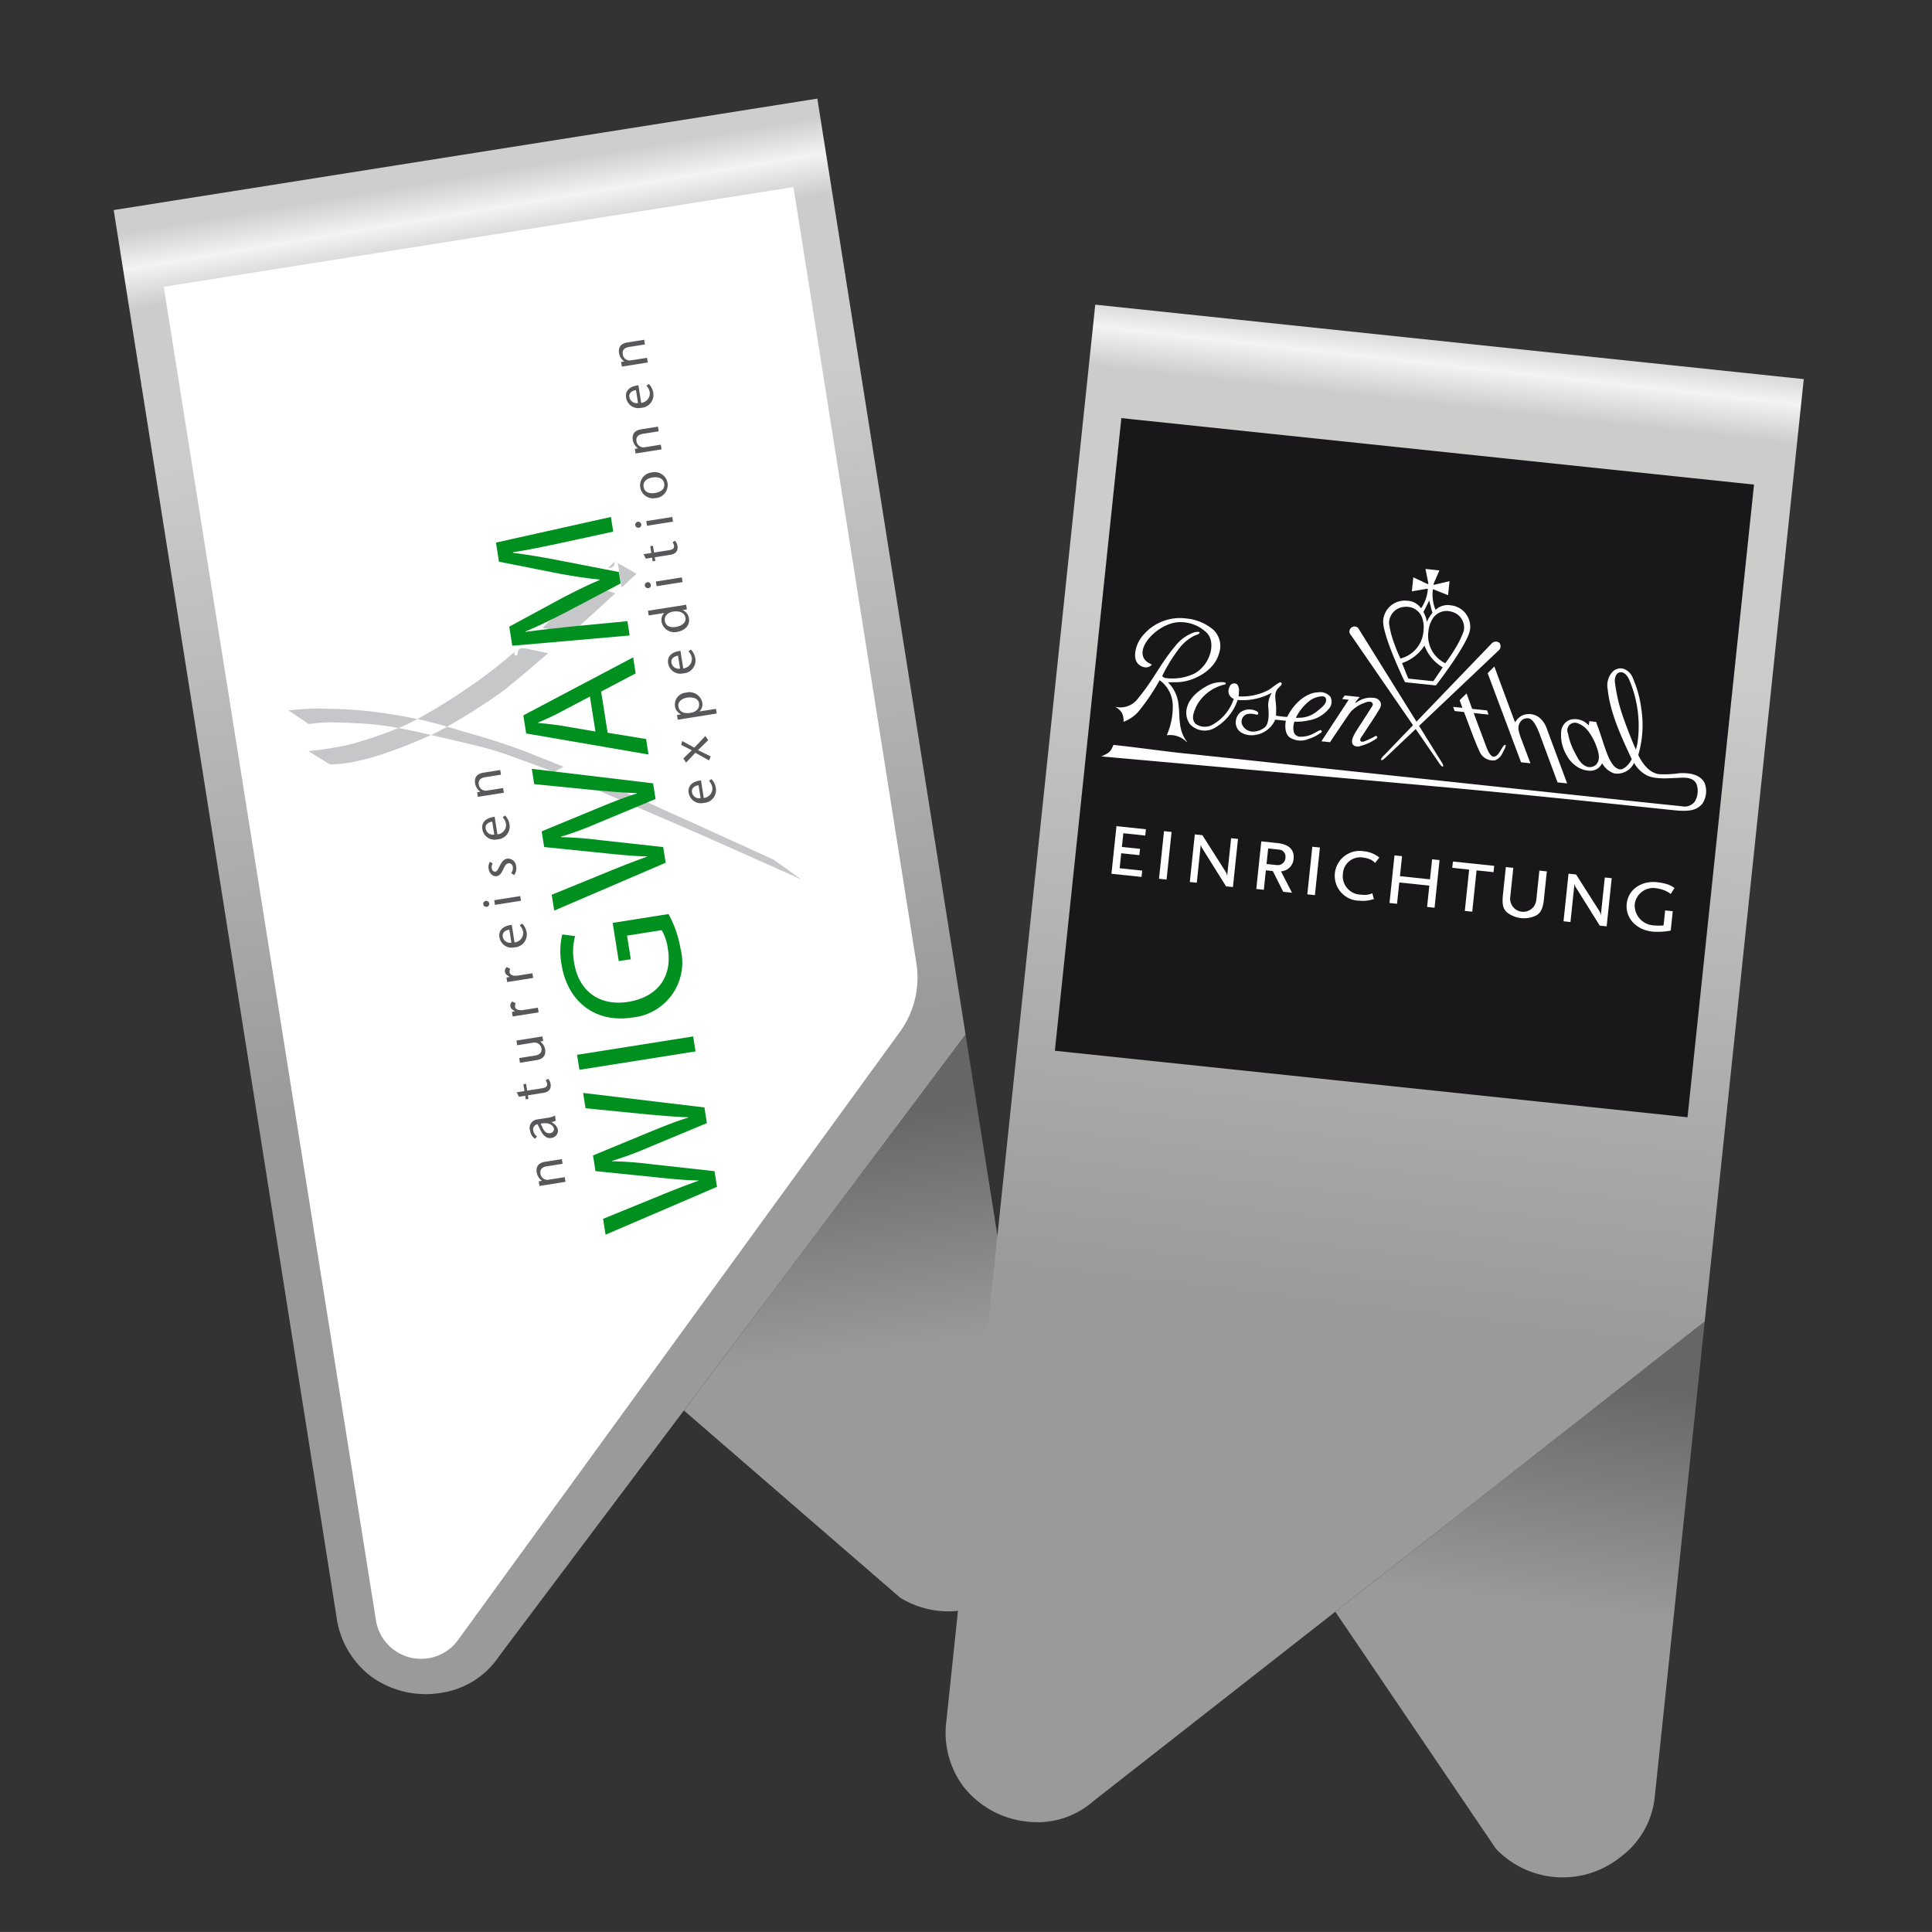
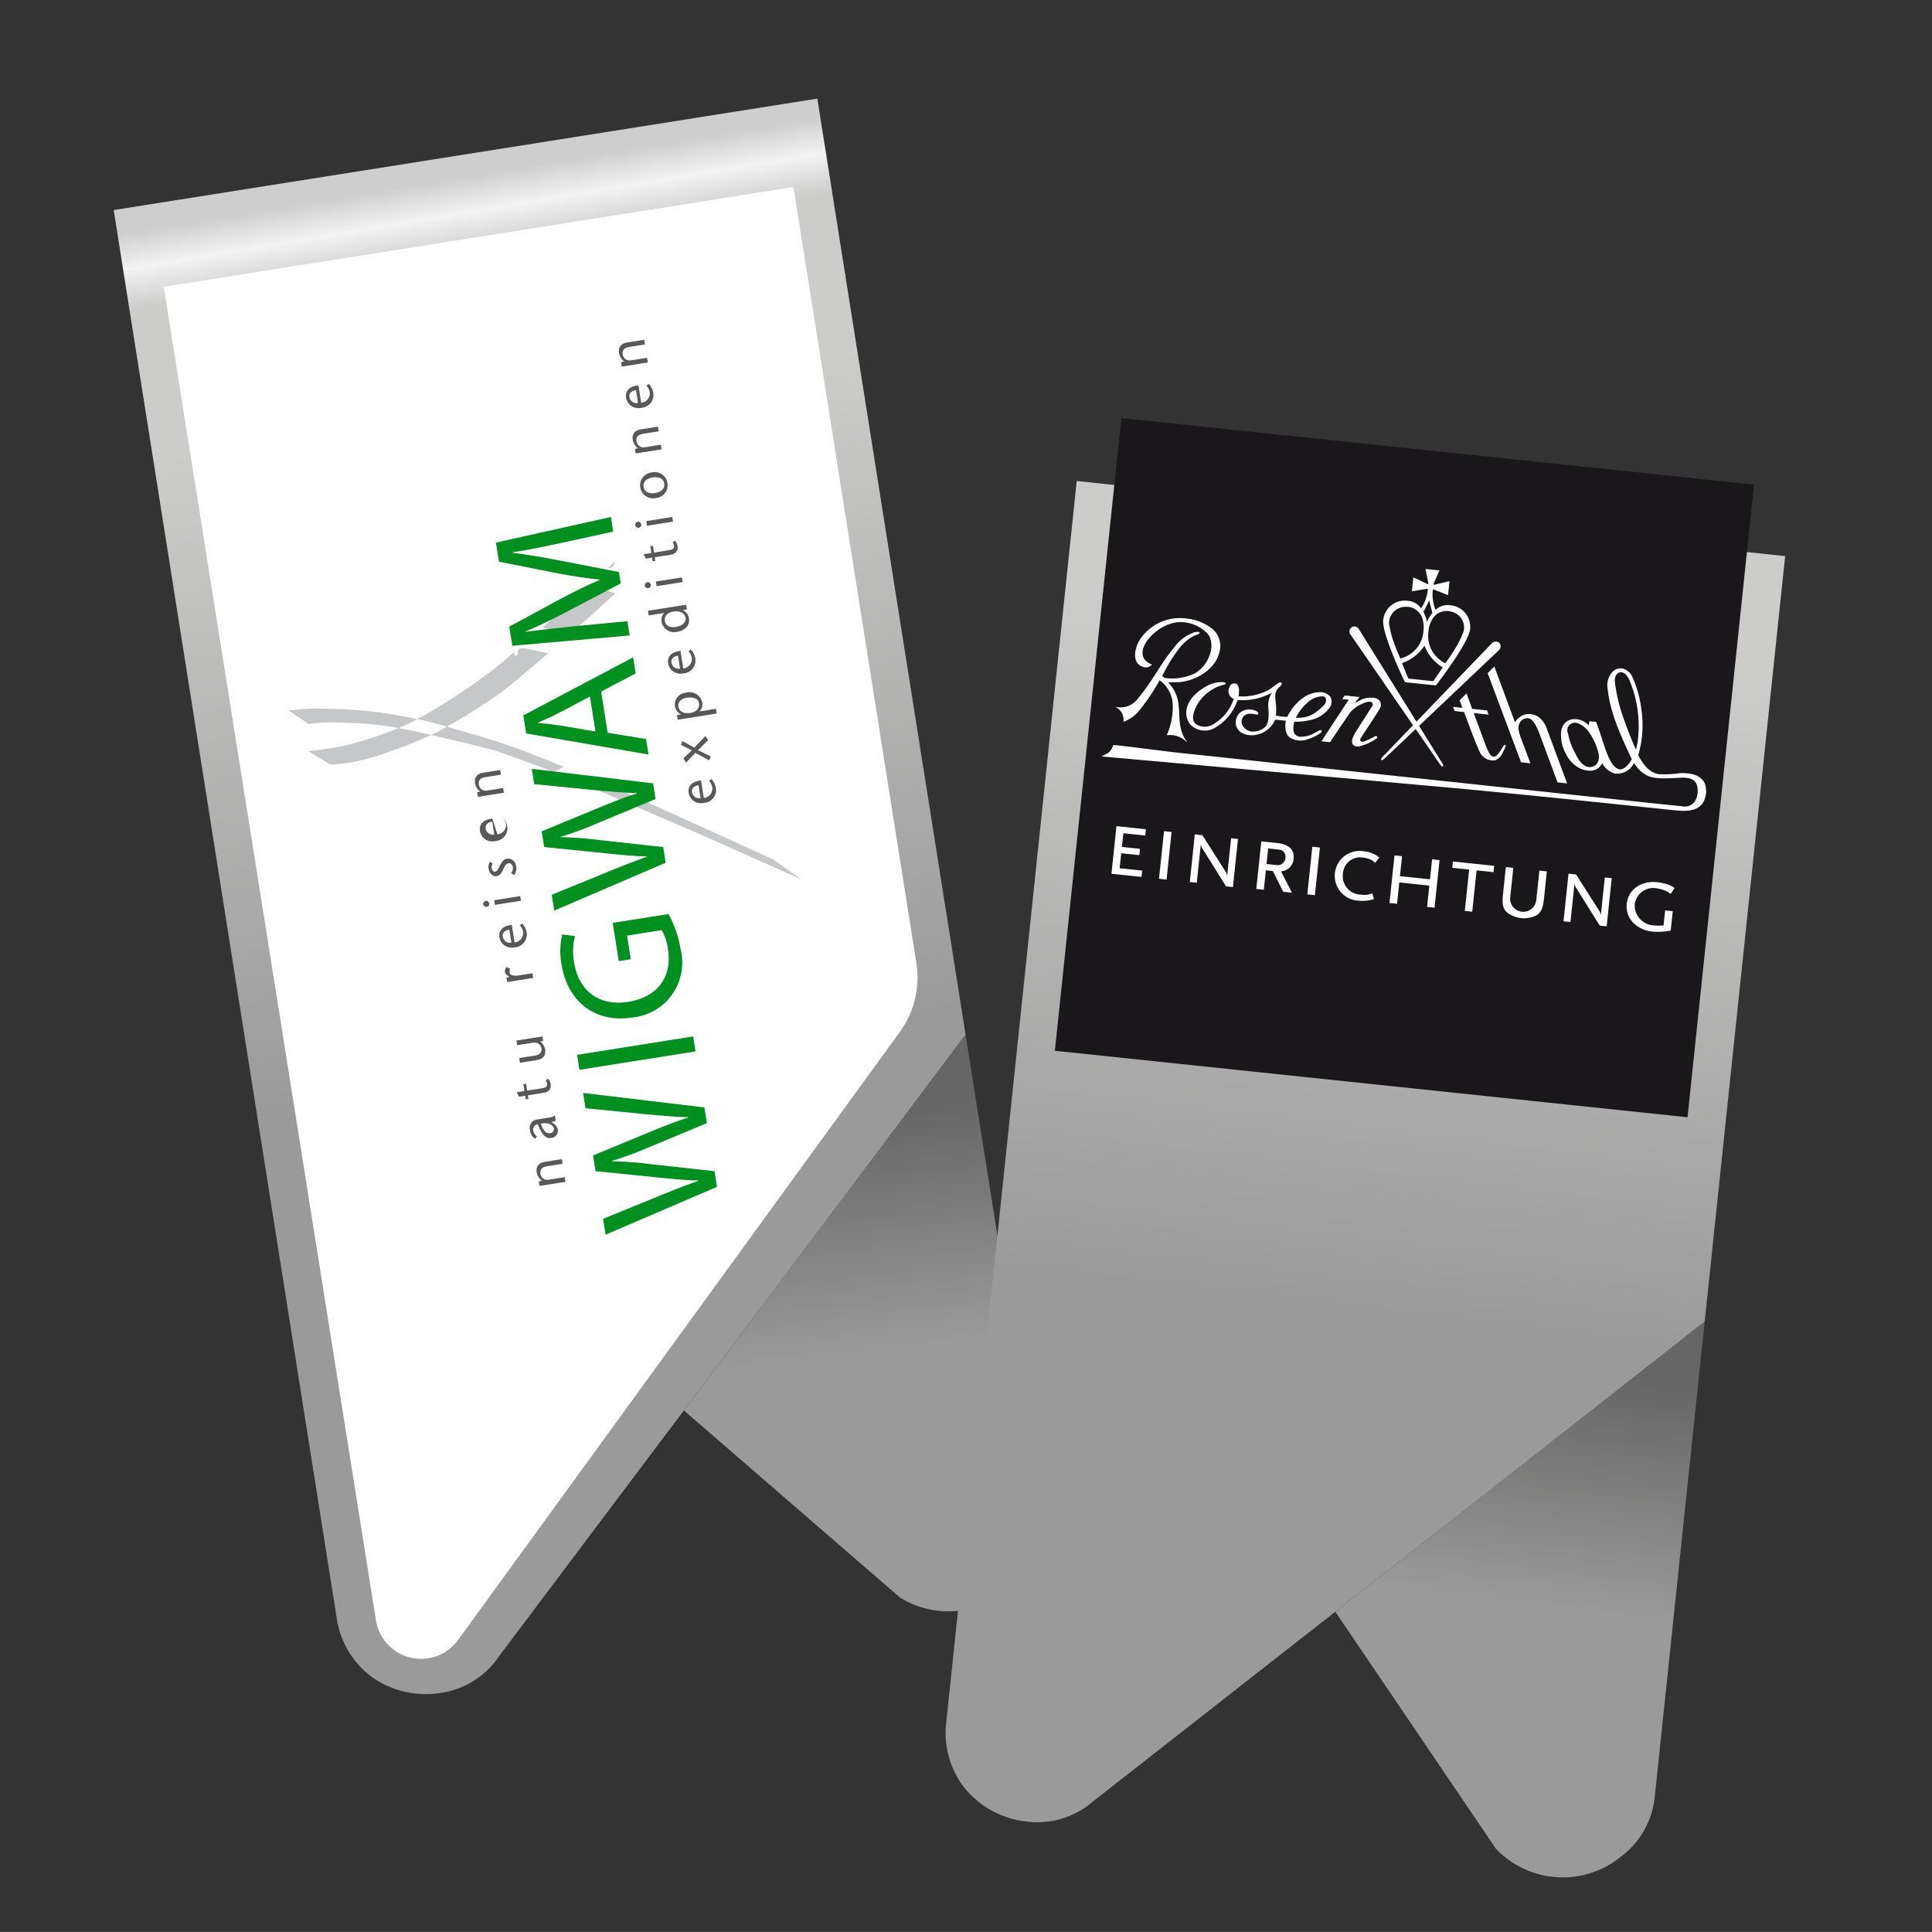
<svg xmlns="http://www.w3.org/2000/svg" xmlns:xlink="http://www.w3.org/1999/xlink" viewBox="0 0 283.465 283.46">
  <rect x="0" y="0" width="283.465" height="283.46" fill="#333333" stroke="none" />
  <defs>
    <style>.cls-1{fill:url(#Unbenannter_Verlauf_74);}.cls-2{fill:url(#Unbenannter_Verlauf_75);}.cls-3{fill:url(#Unbenannter_Verlauf_76);}.cls-4{fill:url(#Unbenannter_Verlauf_78);}.cls-5{fill:#fff;}.cls-6{fill:#58585a;}.cls-7{fill:#c6c7c8;}.cls-8{fill:#00901f;}.cls-9{fill:url(#Unbenannter_Verlauf_74-2);}.cls-10{fill:url(#Unbenannter_Verlauf_75-2);}.cls-11{fill:url(#Unbenannter_Verlauf_76-2);}.cls-12{fill:url(#Unbenannter_Verlauf_78-2);}.cls-13{fill:none;}.cls-14{fill:#1a171b;stroke:#1a171b;stroke-miterlimit:3.864;stroke-width:0.25px;}</style>
    <linearGradient id="Unbenannter_Verlauf_74" x1="14558.584" y1="-6615.737" x2="17680.791" y2="-6615.737" gradientTransform="matrix(0.003, 0.017, 0.036, -0.006, 268.774, -262.29)" gradientUnits="userSpaceOnUse">
      <stop offset="0" stop-color="#cecece" />
      <stop offset="0.098" stop-color="#f4f3f3" />
      <stop offset="0.208" stop-color="#cccccb" />
    </linearGradient>
    <linearGradient id="Unbenannter_Verlauf_75" x1="-2435.621" y1="20.901" x2="667.292" y2="20.901" gradientTransform="matrix(0, 0.001, 0.036, -0.006, 265.966, -280.021)" gradientUnits="userSpaceOnUse">
      <stop offset="0" stop-color="#737373" />
      <stop offset="0.573" stop-color="#c6c6c6" />
      <stop offset="1" stop-color="#cecece" />
    </linearGradient>
    <linearGradient id="Unbenannter_Verlauf_76" x1="29100.143" y1="-14984.382" x2="32222.35" y2="-14984.382" gradientTransform="matrix(0.002, 0.011, 0.016, -0.002, 304.56, -186.14)" gradientUnits="userSpaceOnUse">
      <stop offset="0" stop-color="#676666" />
      <stop offset="1" stop-color="#999a99" />
    </linearGradient>
    <linearGradient id="Unbenannter_Verlauf_78" x1="-11494.951" y1="8342.879" x2="-8372.744" y2="8342.879" gradientTransform="matrix(-0.005, -0.031, -0.033, 0.005, 309.239, -242.366)" gradientUnits="userSpaceOnUse">
      <stop offset="0" stop-color="#999a99" />
      <stop offset="1" stop-color="#cccccb" />
    </linearGradient>
    <linearGradient id="Unbenannter_Verlauf_74-2" x1="16165.39" y1="-3456.401" x2="19287.597" y2="-3456.401" gradientTransform="matrix(-0.002, 0.017, 0.036, 0.004, 367.746, -212.813)" xlink:href="#Unbenannter_Verlauf_74" />
    <linearGradient id="Unbenannter_Verlauf_75-2" x1="-2302.878" y1="48.408" x2="815.018" y2="48.408" gradientTransform="matrix(-0, 0.001, 0.036, 0.004, 369.623, -230.667)" xlink:href="#Unbenannter_Verlauf_75" />
    <linearGradient id="Unbenannter_Verlauf_76-2" x1="31509.285" y1="-7705.491" x2="34631.492" y2="-7705.491" gradientTransform="matrix(-0.001, 0.011, 0.016, 0.002, 382.604, -129.996)" xlink:href="#Unbenannter_Verlauf_76" />
    <linearGradient id="Unbenannter_Verlauf_78-2" x1="-12366.688" y1="4884.162" x2="-9244.48" y2="4884.162" gradientTransform="matrix(0.003, -0.032, -0.033, -0.004, 401.676, -183.096)" xlink:href="#Unbenannter_Verlauf_78" />
  </defs>
  <title>03</title>
  <g id="Clip_links" data-name="Clip links">
    <g id="Clip">
      <path class="cls-1" d="M16.682,30.82,119.92,14.469l4.129,26.068L20.796,56.794,16.682,30.82" />
      <path class="cls-2" d="M16.726,31.1l-.641-4.047L119.323,10.702l.641,4.047L16.726,31.1" />
      <path class="cls-3" d="M141.667,151.776l10.941,69.076a12.504,12.504,0,0,1-2.477,9.943,13.525,13.525,0,0,1-18.044,3.63l-31.75-27.482,41.33-55.167" />
      <path class="cls-4" d="M124.004,40.257,141.667,151.776l-41.33,55.167L73.244,242.973a12.396,12.396,0,0,1-8.597,5.413,13.649,13.649,0,0,1-10.225-2.432A13.168,13.168,0,0,1,49.37,237.204l-.164-1.035L20.752,56.514,124.004,40.257" />
    </g>
    <g id="Logo_3" data-name="Logo 3">
      <path class="cls-5" d="M55.159,237.731A6.705,6.705,0,0,0,67.206,240.622l64.797-89.185a13.565,13.565,0,0,0,2.441-10.165L116.416,27.442,24.024,42.075Z" />
      <path class="cls-6" d="M79.519,173.249a1.927,1.927,0,0,1-.771-1.215c-.139-.877.274-1.427,1.235-1.579l2.456-.389.109.686-2.311.366c-.717.114-1.042.478-.944,1.096a1.032,1.032,0,0,0,1.27.862l2.296-.364.109.687-3.813.604-.108-.679Z" />
      <path class="cls-6" d="M81.186,164.826a1.472,1.472,0,0,1,.654.873,1.081,1.081,0,0,1-1.003,1.269c-.664.105-1.173-.393-1.535-1.149l-.436-.876a.793.793,0,0,0-.642.883,1.479,1.479,0,0,0,.57.934l-.301.322a1.752,1.752,0,0,1-.725-1.222,1.245,1.245,0,0,1,1.073-1.616l1.678-.266a2.329,2.329,0,0,0,.904-.315l.118.748a1.411,1.411,0,0,1-.631.21Zm-1.567.67c.279.573.618.839,1.098.763a.606.606,0,0,0,.561-.651c-.077-.488-.779-1.018-1.954-.738Z" />
      <path class="cls-6" d="M76.948,160.081l-.158-.998.396-.063.158.998,2.158-.342c.534-.085.837-.241.771-.661a1.037,1.037,0,0,0-.213-.506l.355-.228a1.502,1.502,0,0,1,.367.74c.121.762-.264,1.199-1.041,1.322l-2.288.362.084.533-.396.063-.084-.533-.915.145-.337-.651Z" />
      <path class="cls-6" d="M79.253,152.815a1.792,1.792,0,0,1,.728,1.143c.139.877-.274,1.428-1.235,1.58l-2.455.389-.109-.687,2.303-.365c.717-.114,1.05-.479.952-1.097a1.045,1.045,0,0,0-1.326-.775l-2.227.353-.109-.686,3.813-.604.107.678Z" />
-       <path class="cls-6" d="M75.582,148.394l-.333-.228a.737.737,0,0,1-.092-1.221l.492.243a1.183,1.183,0,0,0-.079.536c.056.351.452.585,1.298.451l2.052-.325.109.687-3.813.604-.106-.671Z" />
      <path class="cls-6" d="M74.781,143.34l-.333-.228a.737.737,0,0,1-.092-1.221l.492.243a1.183,1.183,0,0,0-.079.536c.056.351.452.585,1.298.451l2.052-.325.109.687-3.813.604-.106-.671Z" />
      <path class="cls-6" d="M75.495,138.271a1.396,1.396,0,0,0,1.26-1.521,1.931,1.931,0,0,0-.493-.993l.342-.257a2.322,2.322,0,0,1,.643,1.195,1.887,1.887,0,0,1-1.761,2.304,1.813,1.813,0,0,1-2.208-1.503c-.184-1.159.799-1.714,1.811-1.796Zm-.766-1.872c-.595.094-1.058.426-.963,1.029a1.071,1.071,0,0,0,1.264.871Z" />
      <path class="cls-6" d="M71.378,133.055a.441.441,0,1,1,.396-.509A.424.424,0,0,1,71.378,133.055Zm1.135-.977,3.813-.604.109.686-3.813.604Z" />
      <path class="cls-6" d="M72.28,126.659a1.247,1.247,0,0,0-.133.74c.039.244.202.538.523.488s.425-.427.684-.914c.296-.547.558-.917,1.092-1.002a1.231,1.231,0,0,1,1.287,1.164,1.674,1.674,0,0,1-.294,1.251l-.442-.274a1.295,1.295,0,0,0,.251-.884c-.051-.32-.27-.622-.644-.562-.442.07-.57.497-.773.896-.244.485-.443.907-.961.989-.602.095-1.078-.439-1.184-1.11a1.41,1.41,0,0,1,.202-.993Z" />
-       <path class="cls-6" d="M72.985,122.422A1.397,1.397,0,0,0,74.245,120.901a1.93,1.93,0,0,0-.493-.993l.342-.257a2.323,2.323,0,0,1,.643,1.196,1.887,1.887,0,0,1-1.761,2.304,1.813,1.813,0,0,1-2.208-1.503c-.184-1.159.799-1.714,1.811-1.796Zm-.766-1.872c-.595.094-1.058.426-.963,1.028a1.07,1.07,0,0,0,1.264.871Z" />
+       <path class="cls-6" d="M72.985,122.422A1.397,1.397,0,0,0,74.245,120.901a1.93,1.93,0,0,0-.493-.993a2.323,2.323,0,0,1,.643,1.196,1.887,1.887,0,0,1-1.761,2.304,1.813,1.813,0,0,1-2.208-1.503c-.184-1.159.799-1.714,1.811-1.796Zm-.766-1.872c-.595.094-1.058.426-.963,1.028a1.07,1.07,0,0,0,1.264.871Z" />
      <path class="cls-6" d="M70.476,116.16a1.929,1.929,0,0,1-.771-1.215c-.139-.877.274-1.427,1.235-1.579l2.456-.389.109.686-2.311.366c-.717.114-1.042.477-.944,1.095a1.032,1.032,0,0,0,1.27.862l2.296-.364.109.686-3.813.604-.107-.679Z" />
      <path class="cls-6" d="M103.258,117.079a1.397,1.397,0,0,0,1.26-1.521,1.93,1.93,0,0,0-.493-.993l.342-.257a2.323,2.323,0,0,1,.643,1.196,1.887,1.887,0,0,1-1.761,2.303,1.812,1.812,0,0,1-2.208-1.503c-.184-1.159.799-1.714,1.811-1.796Zm-.766-1.872c-.595.094-1.058.426-.963,1.028a1.07,1.07,0,0,0,1.264.871Z" />
      <path class="cls-6" d="M103.9,108.599l-1.488,1.463,1.865.916-.234.592L102.028,110.451l-1.36,1.435-.409-.608,1.241-1.197-1.555-.786.152-.571,1.779.969,1.615-1.702Z" />
      <path class="cls-6" d="M99.923,104.814l-.002-.015a1.545,1.545,0,0,1-.884-1.142,1.753,1.753,0,0,1,1.61-2.03,1.928,1.928,0,0,1,2.399,1.473,1.485,1.485,0,0,1-.409,1.269l.002.015,2.41-.382.109.686-5.719.906-.109-.686Zm.848-2.448c-.694.11-1.348.573-1.236,1.282.123.778.792,1.102,1.776.946.732-.116,1.381-.563,1.245-1.417C102.426,102.353,101.465,102.256,100.771,102.365Z" />
      <path class="cls-6" d="M100.247,98.072a1.397,1.397,0,0,0,1.26-1.521,1.93,1.93,0,0,0-.493-.993l.342-.257a2.323,2.323,0,0,1,.643,1.196,1.887,1.887,0,0,1-1.761,2.303,1.812,1.812,0,0,1-2.208-1.503c-.184-1.159.799-1.714,1.811-1.796Zm-.766-1.872c-.595.094-1.058.426-.963,1.028a1.07,1.07,0,0,0,1.264.871Z" />
      <path class="cls-6" d="M100.181,89.509l.002.015a1.551,1.551,0,0,1,.899,1.186c.163,1.03-.557,1.816-1.777,2.009a1.894,1.894,0,0,1-2.231-1.453,1.435,1.435,0,0,1,.371-1.31l-.002-.015-2.265.359-.109-.686,5.605-.888.109.686Zm-1.426.226c-.717.114-1.326.609-1.208,1.356.126.793.803,1.022,1.611.894.816-.129,1.531-.602,1.416-1.327C100.442,89.827,99.601,89.601,98.755,89.735Z" />
      <path class="cls-6" d="M95.092,86.299a.441.441,0,1,1,.396-.509A.424.424,0,0,1,95.092,86.299Zm1.135-.977,3.813-.604.109.686-3.813.604Z" />
      <path class="cls-6" d="M95.564,81.136l-.158-.999.396-.063.158.999,2.158-.342c.534-.085.837-.242.771-.661a1.032,1.032,0,0,0-.213-.506l.355-.228a1.501,1.501,0,0,1,.367.739c.121.762-.264,1.199-1.041,1.322l-2.288.362.085.534-.396.063-.085-.534-.915.145-.337-.65Z" />
      <path class="cls-6" d="M93.687,77.432a.441.441,0,1,1,.396-.509A.424.424,0,0,1,93.687,77.432Zm1.135-.977,3.813-.604.109.686-3.813.604Z" />
      <path class="cls-6" d="M96.195,73.08a1.905,1.905,0,1,1-.595-3.76,1.91,1.91,0,1,1,.595,3.76Zm-.117-.74c.717-.114,1.517-.49,1.376-1.383-.143-.9-1.02-1.011-1.737-.898-.686.109-1.419.514-1.283,1.376C94.569,72.29,95.392,72.449,96.078,72.34Z" />
      <path class="cls-6" d="M93.616,65.782a1.931,1.931,0,0,1-.771-1.215c-.139-.877.274-1.427,1.235-1.579l2.456-.389.109.686-2.311.366c-.717.114-1.042.477-.944,1.095a1.032,1.032,0,0,0,1.27.862l2.296-.364.109.686-3.813.604-.107-.679Z" />
      <path class="cls-6" d="M94.076,59.105a1.397,1.397,0,0,0,1.26-1.521,1.93,1.93,0,0,0-.493-.993l.342-.257a2.323,2.323,0,0,1,.643,1.196,1.887,1.887,0,0,1-1.761,2.304A1.813,1.813,0,0,1,91.858,58.331c-.184-1.159.799-1.714,1.811-1.796Zm-.766-1.872c-.595.094-1.058.426-.963,1.028a1.07,1.07,0,0,0,1.264.871Z" />
      <path class="cls-6" d="M91.597,53.035a1.931,1.931,0,0,1-.771-1.215c-.139-.877.274-1.427,1.235-1.579l2.456-.389.109.686-2.311.366c-.717.114-1.042.477-.944,1.095a1.032,1.032,0,0,0,1.27.862l2.296-.364.109.686-3.813.604-.107-.679Z" />
      <path class="cls-7" d="M58.461,106.817a54.447,54.447,0,0,1-7.675,2.537,47.714,47.714,0,0,1-5.547.846s2.659,1.661,3.186,1.952a18.23,18.23,0,0,0,2.564-.211,32.812,32.812,0,0,0,5.471-1.412,72.028,72.028,0,0,0,6.786-2.69c-.667-.161-1.245-.294-1.685-.389C60.619,107.246,59.587,107.023,58.461,106.817Z" />
      <path class="cls-7" d="M61.242,105.505c-2.792-.602-5.033-.889-6.083-1.034a61.025,61.025,0,0,0-6.655-.47,35.565,35.565,0,0,0-6.171.24c.997.661,2.958,1.994,2.958,1.994a23.749,23.749,0,0,1,3.29-.252c1.37.02,2.927.085,4.281.157a43.394,43.394,0,0,1,5.6.677c.574-.237,1.063-.451,1.406-.618C60.331,105.973,60.786,105.744,61.242,105.505Z" />
      <path class="cls-7" d="M102.796,122.444l14.767,6.584-4.049-2.89s-11.969-5.473-12.59-5.733c-.621-.259-11.201-5.113-13.881-6.177-.042-.018-.088-.036-.131-.052l-1.413.822C89.129,116.544,102.796,122.444,102.796,122.444Z" />
      <path class="cls-7" d="M76.667,110.096c-4.983-1.821-7.676-2.439-10.682-3.363-.131-.04-.26-.078-.39-.116-.767.434-1.236.685-1.236.685s-.389.202-1.113.536c2.845.684,7.609,1.689,10.303,2.603,1.288.437,4.43,1.558,7.733,2.845l1.406-.796C79.815,111.343,77.026,110.227,76.667,110.096Z" />
      <path class="cls-7" d="M76.492,95.115q-.545.086-.574,1.021l-.396.063-.08-.504c-1.66,1.413-2.993,2.505-3.631,2.963a89.246,89.246,0,0,1-10.568,6.846c1.346.289,2.819.654,4.354,1.113a88.682,88.682,0,0,0,7.817-4.955c1.601-1.16,4.601-3.758,7.023-5.826l-2.924-.605A3.239,3.239,0,0,0,76.492,95.115Z" />
      <path class="cls-7" d="M90.203,82.387c-.055.053-.408.383-.985.923a1.253,1.253,0,0,0,.369.011C89.945,83.265,90.148,82.952,90.203,82.387Z" />
-       <path class="cls-7" d="M93.388,84.189l-2.736-1.574.566,3.572C92.508,85.004,93.388,84.189,93.388,84.189Z" />
      <path class="cls-7" d="M86.442,85.884c-1.585,1.461-3.506,3.217-5.456,4.964-.469.419-.941.839-1.409,1.253l4.145.898c1.937-1.724,4.531-4.09,6.546-5.939a6.459,6.459,0,0,0-.697-.243Z" />
      <path class="cls-8" d="M105.2,174.134l-16.35,7.02-.368-2.325,8.298-3.387c2.043-.842,4.094-1.633,5.688-2.196l-.008-.051c-1.737-.01-3.843-.22-6.134-.453l-8.953-.913-.364-2.299,8.315-3.442c1.946-.801,3.896-1.576,5.65-2.113l-.008-.05c-1.926-.058-3.898-.238-6.105-.432l-8.949-.888-.356-2.249,17.799,2.129.364,2.299-8.531,3.553a51.791,51.791,0,0,1-5.384,1.993l.008.051a53.773,53.773,0,0,1,5.768.433l9.256,1.022Z" />
      <path class="cls-8" d="M84.669,154.763l17.035-2.698.348,2.199-17.035,2.698Z" />
      <path class="cls-8" d="M98.084,134.112a16.079,16.079,0,0,1,1.764,5.084,8.1,8.1,0,0,1-7.208,10.106c-5.084.779-9.352-2.121-10.257-7.832a10.664,10.664,0,0,1,.111-4.371l1.879.247a8.933,8.933,0,0,0-.137,3.882c.656,4.145,3.663,6.441,7.934,5.764,4.322-.685,6.462-3.692,5.834-7.66a7.258,7.258,0,0,0-.92-2.859l-5.08.805.548,3.462L90.783,141.02l-.889-5.611Z" />
      <path class="cls-8" d="M97.668,126.583l-16.35,7.02-.368-2.325,8.298-3.387c2.043-.842,4.094-1.633,5.688-2.196l-.008-.051c-1.737-.01-3.843-.22-6.134-.453l-8.953-.914-.364-2.3,8.316-3.441c1.946-.801,3.896-1.576,5.65-2.113l-.008-.051c-1.926-.058-3.898-.238-6.105-.432l-8.949-.888-.356-2.249,17.799,2.129.364,2.3L87.656,120.785a52.026,52.026,0,0,1-5.384,1.993l.008.05a53.908,53.908,0,0,1,5.768.434l9.256,1.021Z" />
      <path class="cls-8" d="M89.155,107.51l5.638.92.36,2.275-17.951-3.09-.42-2.654,16.114-8.511.372,2.35-5.07,2.669Zm-2.603-5.313-4.639,2.445c-1.052.555-2.023.968-2.969,1.377l.008.051c1.051.093,2.131.206,3.22.371l5.193.888Z" />
      <path class="cls-8" d="M82.56,79.611c-2.356.503-5.188,1.107-7.315,1.418l.012.076c2.089.265,4.324.636,6.81,1.123l8.741,1.699.264,1.668-7.676,4.04c-2.273,1.189-4.364,2.22-6.309,3.02l.008.051c2.131-.286,5.007-.612,7.584-.864l7.376-.702.332,2.097-17.223,1.51-.444-2.805,7.779-4.211c1.985-1.04,3.763-1.918,5.465-2.627l-.012-.076c-1.787-.157-3.753-.468-6.021-.886l-8.72-1.728-.444-2.805,16.867-3.76.34,2.148Z" />
    </g>
  </g>
  <g id="Clip_rechts" data-name="Clip rechts">
    <g id="Clip-2" data-name="Clip">
-       <path class="cls-9" d="M160.697,44.7,264.649,55.626,261.89,81.875,157.948,70.854l2.749-26.154" />
      <path class="cls-10" d="M160.667,44.983l.428-4.075,103.952,10.926-.428,4.075-103.952-10.926" />
      <path class="cls-11" d="M250.117,193.884l-7.31,69.554a12.504,12.504,0,0,1-4.966,8.963,13.525,13.525,0,0,1-18.368-1.164l-23.556-34.763,54.2-42.59" />
      <path class="cls-12" d="M261.92,81.593,250.117,193.884l-54.2,42.59-35.495,27.79a12.396,12.396,0,0,1-9.705,3.004,13.649,13.649,0,0,1-9.247-4.996,13.168,13.168,0,0,1-2.615-9.76l.11-1.042L157.978,70.572l103.942,11.021" />
    </g>
    <g id="Logo_3-2" data-name="Logo 3">
      <path class="cls-13" d="M144.28,254.805a6.708,6.708,0,0,0,10.89,5.911l85.668-69.38a13.56,13.56,0,0,0,4.992-9.187l12.047-114.616-93.031-9.778Z" />
      <rect class="cls-14" x="159.518" y="66.092" width="93.085" height="93.085" transform="translate(72.504 305.793) rotate(-84)" />
      <path class="cls-5" d="M187.951,100.136c.32.252-.172.572-.444.875-.696.771-.27,1.768-.267,2.914.005.403-.013.658-.021,1.076a13.85,13.85,0,0,0,1.637.189,3.865,3.865,0,0,1,.284-.518c.847-1.489,2.477-3.045,4.287-3.098a1.916,1.916,0,0,1,1.774.67,1.542,1.542,0,0,1-.209,1.721,4.789,4.789,0,0,1-3.004,1.732,7.728,7.728,0,0,1-2.07.185,2.765,2.765,0,0,0-.128,1.325.989.989,0,0,0,1.08.888,3.809,3.809,0,0,0,1.171-.185c.051-.009.104-.037.159-.047.497-.183.925-.484,1.418-.706a.213.213,0,0,1,.269.045.195.195,0,0,1-.034.27,6.399,6.399,0,0,1-1.825.937c-.016-.002-.029.014-.046.012a2.967,2.967,0,0,1-2.808-.262c-.872-.771-.522-2.346-.504-2.408l-1.564-.164a3.809,3.809,0,0,1-3.771,2.28c-2.344-.246-2.42-2.336-1.407-3.308a2.26,2.26,0,0,1,2.462-.194c.308.13.308.58-.067.476-1.188-.284-1.64-.027-1.923.331a1.172,1.172,0,0,0-.158,1.129,1.755,1.755,0,0,0,1.384,1.031,2.773,2.773,0,0,0,1.948-.619c.606-.506.621-1.868.507-2.961a3.504,3.504,0,0,1,.53-2.121,8.856,8.856,0,0,1-5.024,1.07,7.47,7.47,0,0,1-3.246,4.029,2.949,2.949,0,0,1-3.759-.493c-1.126-1.619-.503-3.875,2.266-5.453a4.464,4.464,0,0,1,2.593-.694c.155.016.37.039.398.145.037.157-.122.205-.29.235a6.263,6.263,0,0,0-3.984,3.079c-.414.909-.852,1.911-.158,2.646a2.326,2.326,0,0,0,2.575.092,6.719,6.719,0,0,0,2.946-3.495,1.379,1.379,0,0,0,.099-.247,1.227,1.227,0,0,1-.633-1.743.716.716,0,0,1,1.135-.381,1.483,1.483,0,0,1,.247,1.057,4.224,4.224,0,0,1-.05.691,8.353,8.353,0,0,0,4.341-.902C186.507,101.058,187.706,99.943,187.951,100.136Zm6.593,2.775c.092-.499-.118-.68-.447-.748a3.342,3.342,0,0,0-2.203.864,6.99,6.99,0,0,0-1.76,2.29,8.465,8.465,0,0,0,.965-.035,4.156,4.156,0,0,0,2.209-.978C193.899,103.835,194.465,103.364,194.543,102.911Zm8.604,7.831,4.172-4.337-9.107-13.225a.737.737,0,1,1,1.197-.81l8.417,13.511,11.029-11.467a.822.822,0,0,1,1.138-.09.805.805,0,0,1-.136,1.131l-11.655,11.043,3.179,5.109c.271.397.462.758.324.855-.137.081-.381-.233-.643-.632l-3.35-4.867-4.288,4.064c-.354.334-.654.591-.76.485C202.546,111.388,202.797,111.074,203.147,110.742ZM209,94.716a6.288,6.288,0,0,1-3.288,2.571s.89,2.273.94,2.278l1.818.191,1.813.191c.044.005,1.393-2.033,1.393-2.033A6.231,6.231,0,0,1,209,94.716Zm-.59,5.615-2.26-.238-.153-.293s-3.2-6.665-3.057-8.768a3.166,3.166,0,0,1,3.495-2.89,2.559,2.559,0,0,1,2.028,1.068l.074-.009.072-.099a5.987,5.987,0,0,0,.888-2.656l-.065-.071-2.284.388.216-2.056,2.138,1.007.079-.064-.431-2.174,1.022.107,1.017.107-.879,2.037.07.08,2.298-.541-.216,2.056-2.151-.855-.084.056a6.005,6.005,0,0,0,.328,2.784l.044.111.07.024a2.591,2.591,0,0,1,2.2-.624,3.162,3.162,0,0,1,2.817,3.554c-.297,2.087-4.813,7.94-4.813,7.94l-.211.254Zm3.645-3.02a26.003,26.003,0,0,0,1.704-2.579,13.727,13.727,0,0,0,1.003-2.152,2.399,2.399,0,0,0-1.814-2.834,2.429,2.429,0,0,0-2.867,1.23,4.134,4.134,0,0,0-.493,1.608A4.479,4.479,0,0,0,212.055,97.311Zm-6.585-.692a4.475,4.475,0,0,0,3.388-4.111,4.081,4.081,0,0,0-.143-1.675,2.435,2.435,0,0,0-2.546-1.799,2.403,2.403,0,0,0-2.367,2.395,12.963,12.963,0,0,0,.525,2.313A26.12,26.12,0,0,0,205.47,96.619Zm4.226-8.522s-.692,1.428-.846,1.669a8.036,8.036,0,0,1,.391.952c.046.175.086.355.119.521.067-.155.139-.31.23-.485a8.066,8.066,0,0,1,.581-.85C210.065,89.637,209.696,88.097,209.696,88.097Zm21.966,24.56a4.518,4.518,0,0,1-1.825-1.885,5.747,5.747,0,0,1-.782-3.404,2.015,2.015,0,0,1,1.309-1.765,2.701,2.701,0,0,1,2.724.82,2.604,2.604,0,0,0,.098-.61l1.006.106s.071.231.123.373c1.131,3.005,1.739,6.31,3.336,6.592.491.083,1.281-.55,1.761-1.494-1.517-3.269-3.157-6.699-3.536-10.301a2.924,2.924,0,0,1,.613-2.403,1.662,1.662,0,0,1,1.654-.583,2.296,2.296,0,0,1,1.452,1.441,16.258,16.258,0,0,1,1.226,4.498,15.624,15.624,0,0,1-.452,6.742c.598,1.222,1.582,2.6,3.019,2.801a15.439,15.439,0,0,0,3.08-.146c1.175-.038,2.92.056,3.639,1.447a3.357,3.357,0,0,1-.3,2.983c-.819,1.043-2.01,1.239-4.227,1.006-10.836-1.131-21.704-2.281-32.513-3.272-16.018-1.457-51.465-4.618-51.479-4.62,1.155-.538,1.354-.632,1.772-1.683,2.46.225,8.305,1.049,10.796,1.277,10.341,1.087,21.141,2.272,31.534,3.365,13.708,1.457,39.325,4.197,41.064,4.349a1.862,1.862,0,0,0,1.911-.688,3.031,3.031,0,0,0,.231-2.619c-.568-1.06-1.947-.883-2.834-.845-1.267.043-3.543.27-4.689-.526a4.45,4.45,0,0,1-1.617-1.684,2.731,2.731,0,0,1-2.884,1.549,3.053,3.053,0,0,1-1.774-1.461l-.05-.005a1.891,1.891,0,0,1-1.733,1.075A3.621,3.621,0,0,1,231.662,112.657Zm1.511-5.178a3.472,3.472,0,0,0-1.695-1.365,1.114,1.114,0,0,0-1.412,1.522,9.253,9.253,0,0,0,.826,2.456c.498.924.918,2.063,2.025,2.423a1.474,1.474,0,0,0,1.207-.262c.773-.757.414-1.89.145-2.628A8.36,8.36,0,0,0,233.173,107.48Zm5.848-7.795c-.373-.757-.828-1.157-1.407-1.025-.527.121-.725.843-.686,1.314a24.496,24.496,0,0,0,.902,4.288c.474,1.5,1.427,4.017,2.198,5.727.065-.25.207-.825.223-.974A17.33,17.33,0,0,0,239.021,99.685Zm-61.003-7.289a3.285,3.285,0,0,1,.835,3.488c-.664,2.487-3.65,4.101-6.008,4.208-.415.012-1.471.008-1.472.021a5.337,5.337,0,0,1,1.547,3.356c.229,1.645-.11,3.649,1.236,5.355.013.032-.007.064-.023.062a3.436,3.436,0,0,0-2.886-1.013c-.016-.002-.029-.02-.043-.038a10.318,10.318,0,0,0,.866-4.36,4.649,4.649,0,0,0-1.653-3.462c-.089-.057-.165-.129-.275-.205a30.769,30.769,0,0,1-3.205,4.709,5.706,5.706,0,0,1-2.096,1.392,2.427,2.427,0,0,0-.279-1.385,2.691,2.691,0,0,0-.953-.827,3.202,3.202,0,0,0,3.43-1.316c2.094-2.487,3.317-5.139,5.346-7.529a6.068,6.068,0,0,1,2.711-2.031c.401-.142.947-.183.907.04-.037.189-.611.338-.806.432a6.367,6.367,0,0,0-2.212,1.88,23.06,23.06,0,0,0-2.471,4.029,2.738,2.738,0,0,0,.372.265,7.627,7.627,0,0,0,4.332-.626c2.368-1.268,3.297-4.652,1.776-6.052a5.506,5.506,0,0,0-4.019-1.504c-3.391.127-7.55,4.817-3.965,6.219a1.11,1.11,0,0,1-.849.419,1.65,1.65,0,0,1-1.421-.859c-.489-.987-.015-2.622.799-3.643a7.082,7.082,0,0,1,6.534-2.674A7.155,7.155,0,0,1,178.019,92.395Zm24.549,10.674a1.117,1.117,0,0,1-.168.966c-.835,1.41-1.813,2.791-2.704,4.197a.451.451,0,0,0-.102.442c.098.186.3.177.559.106a11.548,11.548,0,0,0,1.612-.767.212.212,0,0,1,.269.045.198.198,0,0,1-.034.27,7.267,7.267,0,0,1-2.376,1.122,1.026,1.026,0,0,1-1.104-.18c-.516-.669.448-1.953.904-2.696.639-.98,1.252-1.916,1.891-2.944a.385.385,0,0,0,.024-.498c-.196-.311-.793-.164-1.209.018a4.922,4.922,0,0,0-1.993,1.338c-1.021,1.441-2.992,4.41-2.992,4.41l-1.263-.133,3.999-6.101-.959-.101.385-.524,2.194.231a8.874,8.874,0,0,0-.681.839c.081.023.321-.128.39-.171a3.449,3.449,0,0,1,2.658-.492A1.16,1.16,0,0,1,202.568,103.07Zm10.863,1.254-.224-.61,1.36.143-.405-1.115,1.016-1.005.818,2.271,2.186.23.226.611-2.186-.23c.756,2.03,1.742,4.665,1.785,4.784.172.437.571,1.561,1.121,1.618.831.07,1.349-1.884,1.738-1.723.178.086-.089.555-.383,1.122a2.033,2.033,0,0,1-1.102,1.125,2.135,2.135,0,0,1-2.333-1.357c-.255-.493-.989-2.392-.989-2.392l-1.254-3.325Zm8.74,1.354c.085.202.113.252.163.257a2.376,2.376,0,0,1,1.146-1.014,2.443,2.443,0,0,1,2.7.678,3.595,3.595,0,0,1,.785,1.356l2.966,7.987-1.404-.148L225.814,107.48c-.378-.945-.898-1.983-1.525-2.08a1.276,1.276,0,0,0-.988.251,1.577,1.577,0,0,0-.474,1.531,7.114,7.114,0,0,0,.277.979l1.442,3.828-1.376-.145-4.901-13.077.983-.975Z" />
      <polygon class="cls-5" points="167.485 128.663 167.582 127.738 164.277 127.39 164.508 125.19 167.166 125.47 167.264 124.544 164.605 124.265 164.817 122.256 168.033 122.594 168.13 121.668 163.808 121.214 163.074 128.2 167.485 128.663" />
      <rect class="cls-5" x="167.459" y="124.94" width="7.024" height="1.117" transform="translate(28.29 282.415) rotate(-84)" />
      <path class="cls-5" d="M180.898,130.151l.742-7.063-1.009-.106-.588,5.599a1.405,1.405,0,0,0-.209-.667l-3.419-5.374-1.111-.117-.734,6.986,1.022.107.588-5.599a1.633,1.633,0,0,0,.298.677l3.411,5.452Z" />
      <path class="cls-5" d="M189.564,130.984l-1.615-3.137a1.989,1.989,0,0,0,1.852-1.884c.136-1.293-.713-2.092-2.393-2.269l-2.349-.247-.734,6.986,1.106.116.3-2.855,1.014.107,1.532,3.047Zm-.965-5.117a1.082,1.082,0,0,1-.475.852c-.332.239-.483.24-1.194.165l-1.102-.116.24-2.28,1.102.116c.799.084.886.107,1.105.309A1.077,1.077,0,0,1,188.599,125.867Z" />
      <rect class="cls-5" x="189.223" y="127.226" width="7.024" height="1.12" transform="translate(45.503 306.108) rotate(-84)" />
      <path class="cls-5" d="M202.376,125.815a4.241,4.241,0,0,0-2.265-.914,3.652,3.652,0,1,0-.667,7.25,5.034,5.034,0,0,0,2.138-.244l-.235-.846a2.76,2.76,0,0,1-1.583.205,2.717,2.717,0,0,1-2.725-3.125,2.531,2.531,0,0,1,2.943-2.32,4.142,4.142,0,0,1,1.12.297,2.691,2.691,0,0,1,.658.488Z" />
      <polygon class="cls-5" points="210.478 133.182 211.212 126.196 210.118 126.081 209.81 129.016 205.402 128.553 205.71 125.618 204.602 125.501 203.868 132.487 204.976 132.604 205.305 129.478 209.712 129.941 209.384 133.067 210.478 133.182" />
      <polygon class="cls-5" points="219.134 127.965 219.232 127.039 213.174 126.402 213.077 127.328 215.556 127.589 214.919 133.649 216.01 133.763 216.647 127.703 219.134 127.965" />
      <path class="cls-5" d="M226.519,131.982l.434-4.131-1.094-.115-.454,4.322a1.923,1.923,0,1,1-3.825-.402l.454-4.322-1.094-.115-.434,4.131c-.146,1.387.051,2.118.741,2.623a4.257,4.257,0,0,0,1.945.738,4.142,4.142,0,0,0,2.04-.319C226.017,134.041,226.373,133.369,226.519,131.982Z" />
      <path class="cls-5" d="M235.731,135.914l.742-7.063-1.014-.107-.588,5.599a1.348,1.348,0,0,0-.209-.667l-3.419-5.374-1.108-.116-.734,6.986,1.02.107.588-5.599a1.592,1.592,0,0,0,.303.677l3.406,5.451Z" />
      <path class="cls-5" d="M245.129,136.533l.298-2.838-1.116-.117-.231,2.2a7.637,7.637,0,0,1-1.353.003,2.952,2.952,0,0,1-2.879-3.124,2.734,2.734,0,0,1,3.2-2.324,4.78,4.78,0,0,1,1.632.526,3.701,3.701,0,0,1,.448.304l.561-.874a4.109,4.109,0,0,0-.995-.526,7.894,7.894,0,0,0-1.583-.326c-2.335-.245-4.22,1.104-4.437,3.16-.22,2.089,1.385,3.839,3.778,4.091a10.426,10.426,0,0,0,2.085-.055C244.67,136.614,244.866,136.587,245.129,136.533Z" />
    </g>
  </g>
</svg>